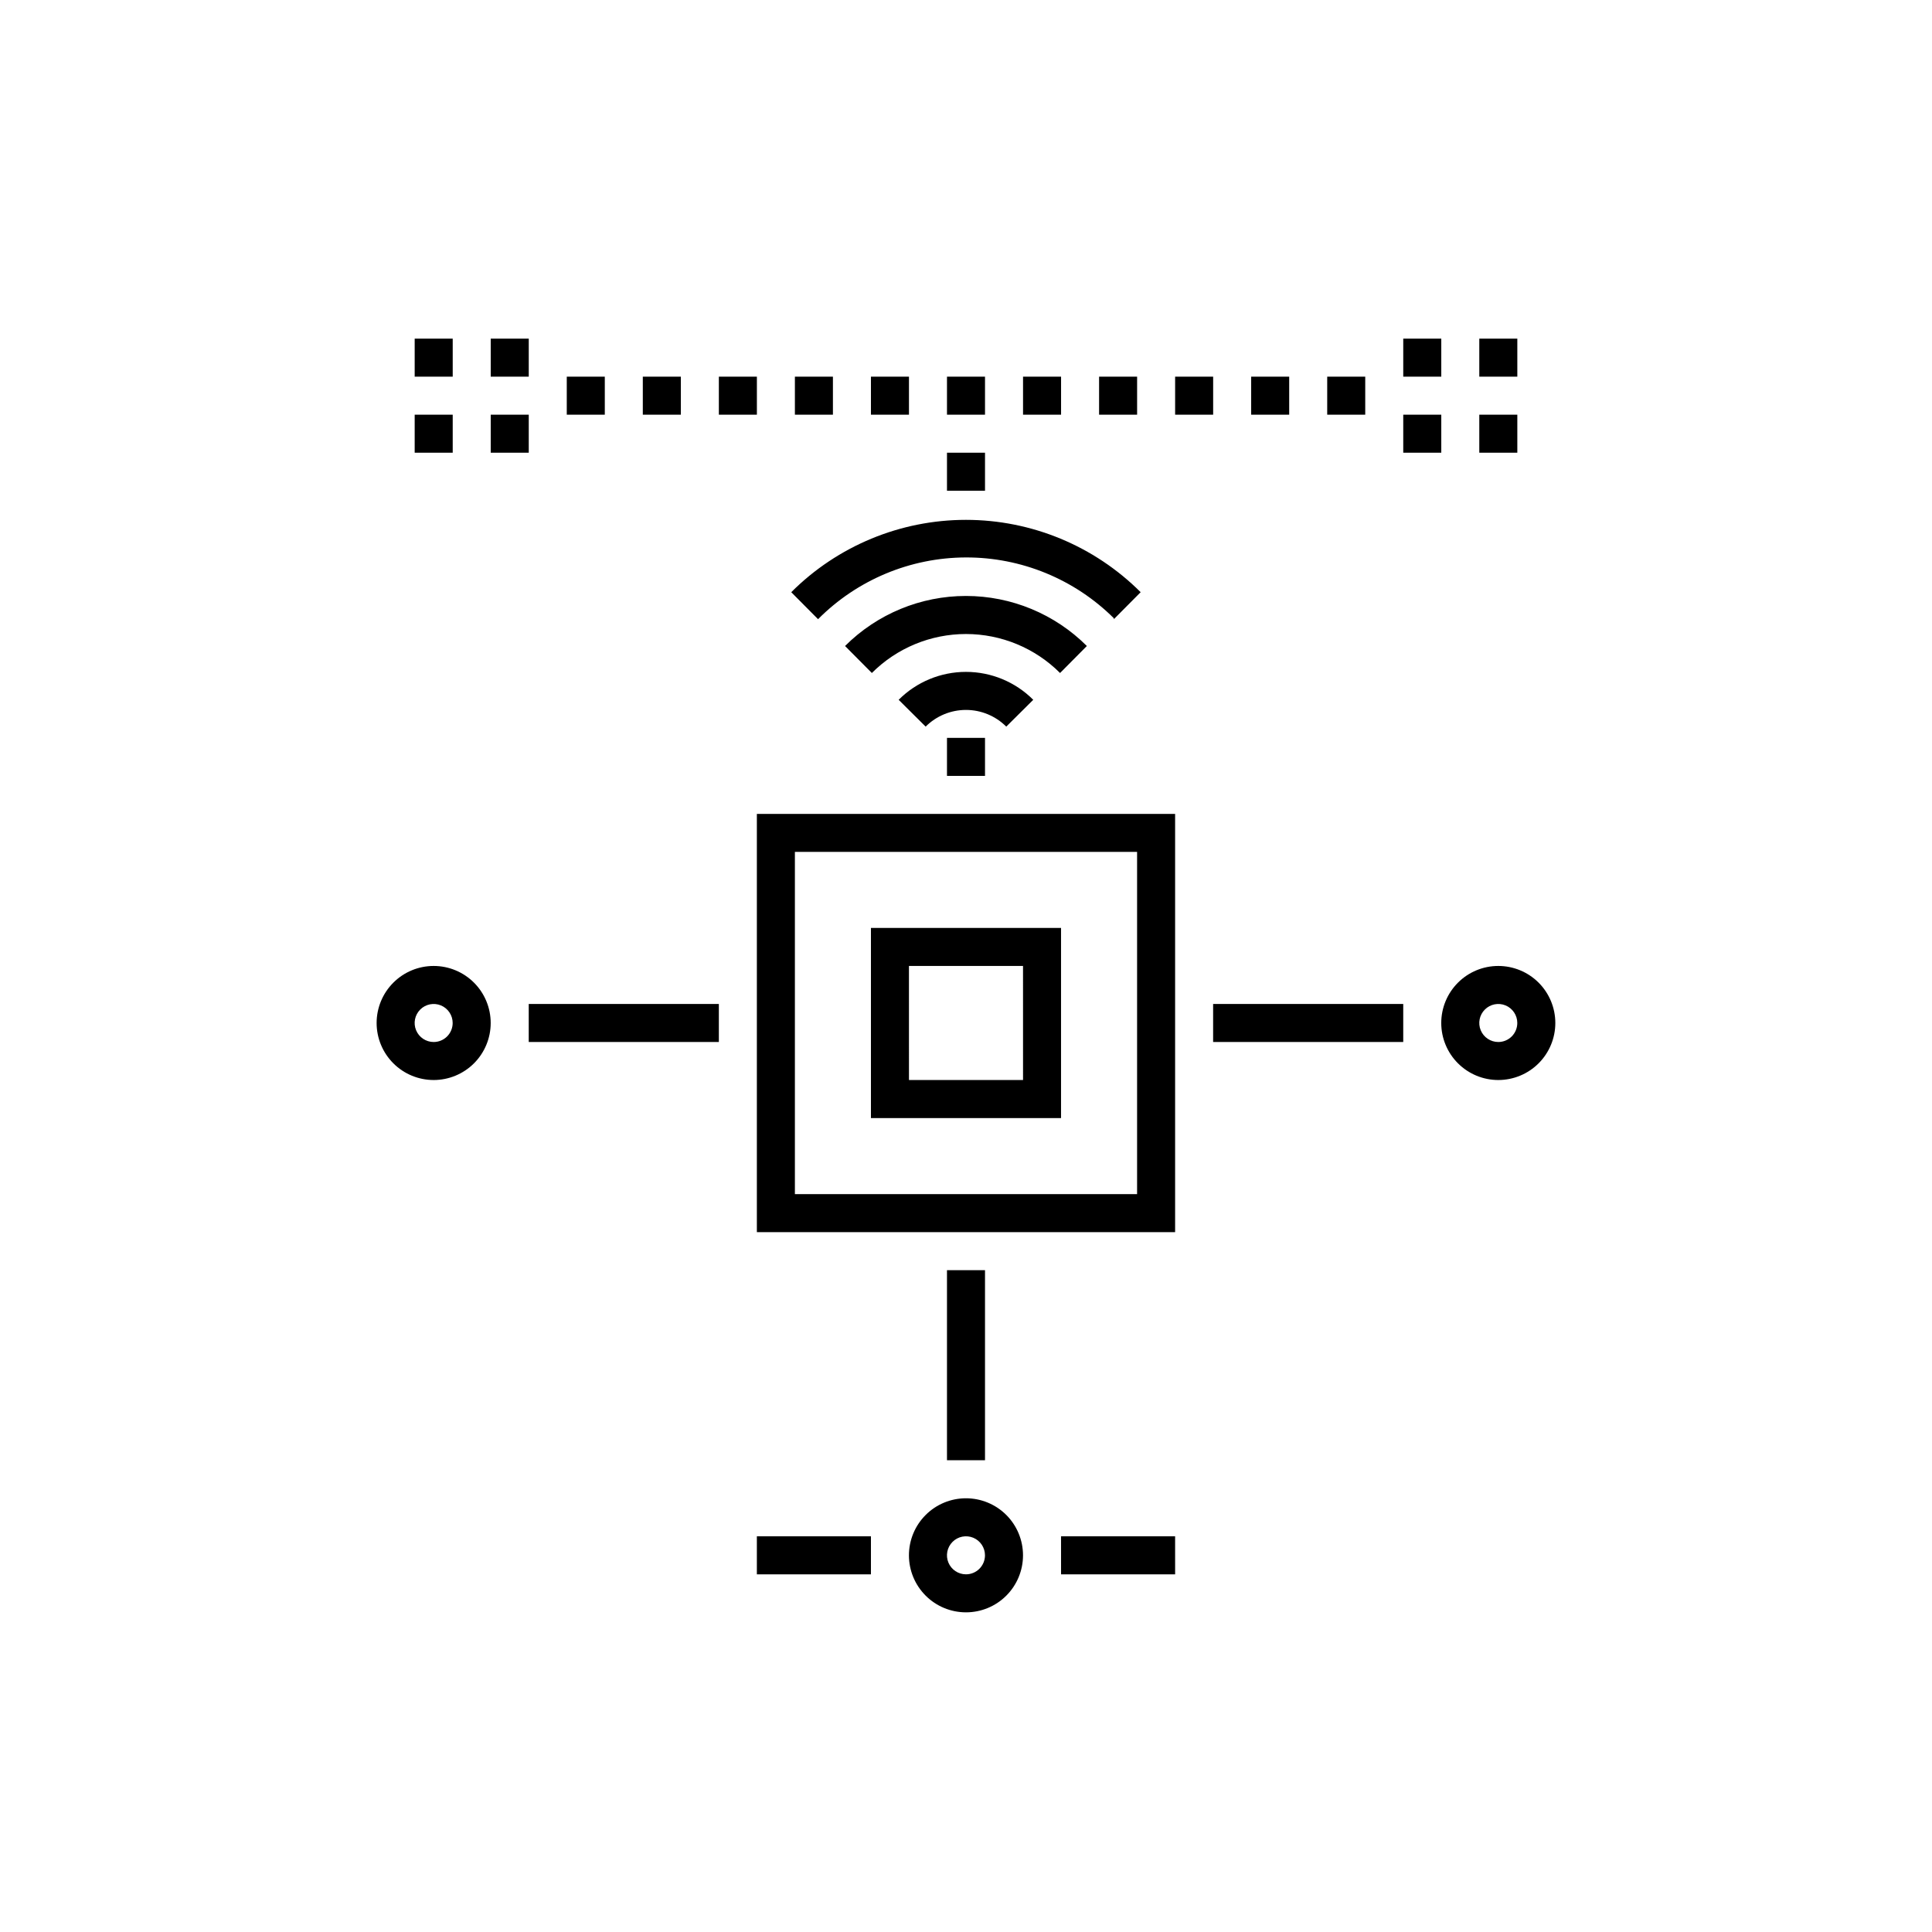
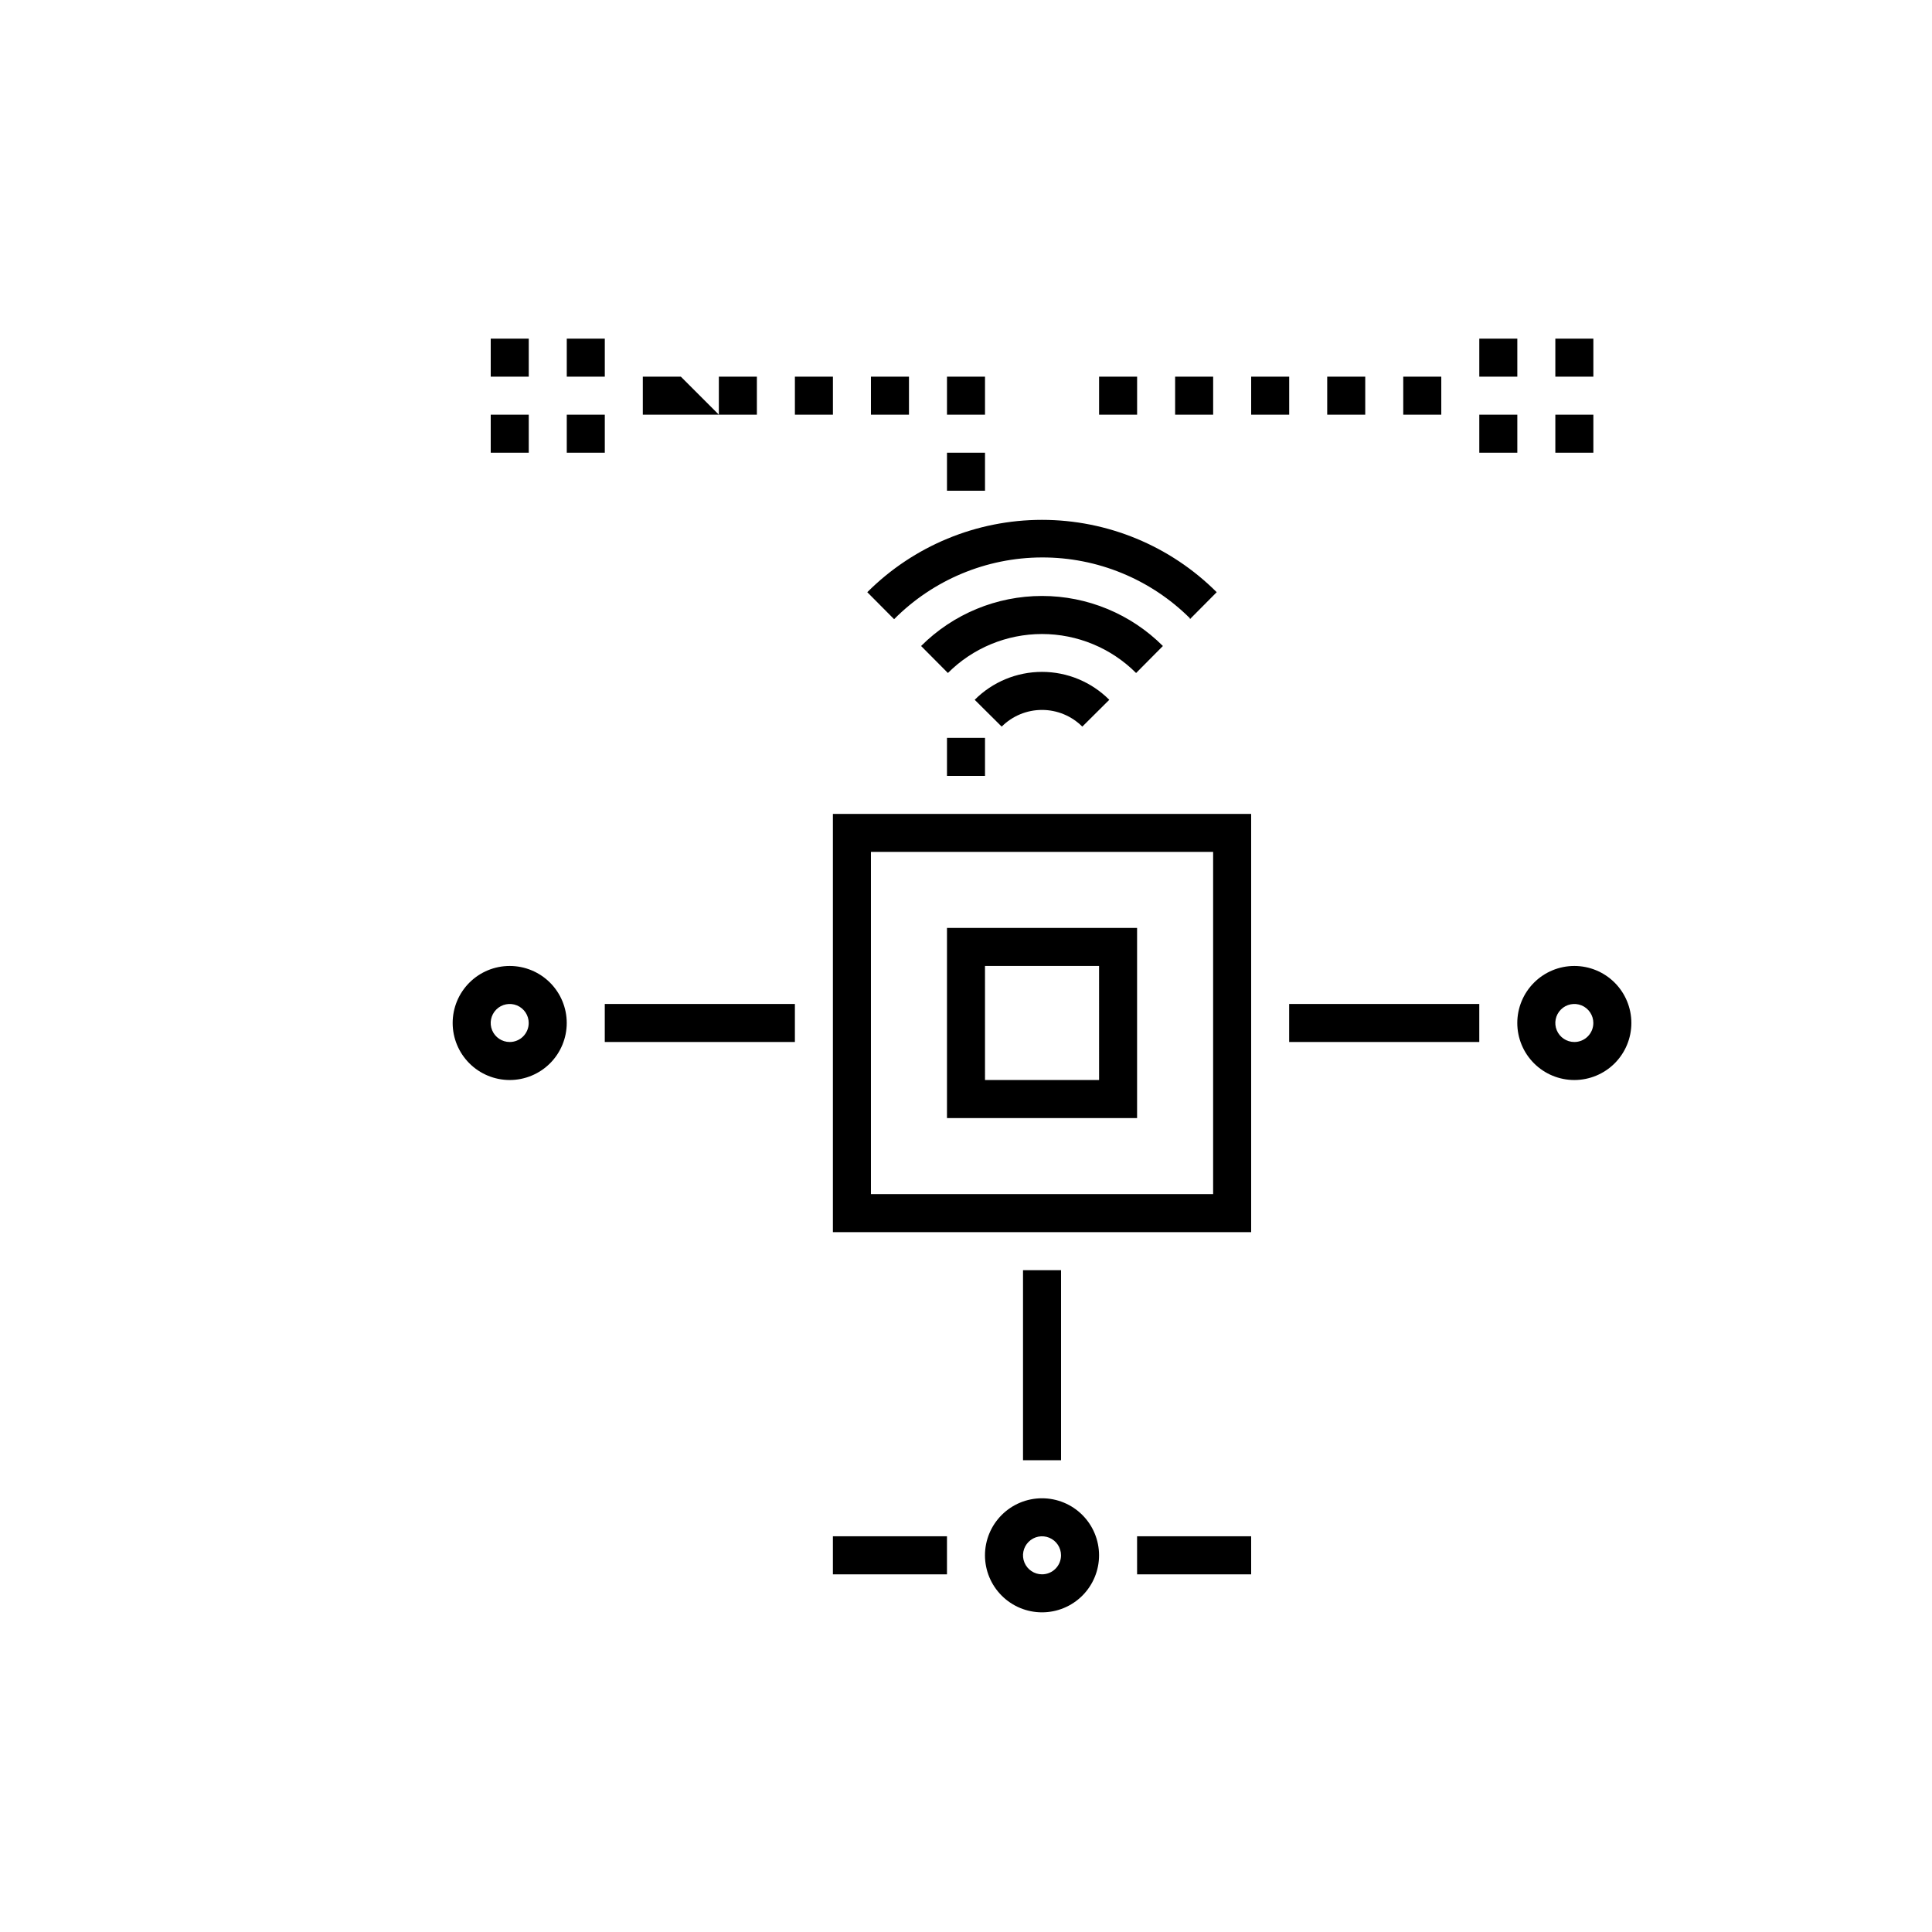
<svg xmlns="http://www.w3.org/2000/svg" fill="#000000" width="800px" height="800px" version="1.1" viewBox="144 144 512 512">
-   <path d="m394.96 339.54h10.078v10.078l-10.078-0.004zm10.078-75.57-10.078-0.004v10.078h10.078zm0-20.152-10.078-0.004v10.078h10.078zm-20.152 0-10.078-0.004v10.078h10.078zm-20.152 0-10.078-0.004v10.078h10.078zm-20.152 0-10.078-0.004v10.078h10.078zm-20.152 0-10.078-0.004v10.078h10.078zm-20.152 0-10.078-0.004v10.078h10.078zm-20.152-10.078h-10.078v10.078h10.078zm0 20.152h-10.078v10.078h10.078zm-20.152 0h-10.078v10.078h10.078zm0-20.152h-10.078v10.078h10.078zm161.22 10.078-10.078-0.004v10.078h10.078zm20.152 0-10.078-0.004v10.078h10.078zm20.152 0-10.078-0.004v10.078h10.078zm20.152 0-10.078-0.004v10.078h10.078zm20.152 0-10.078-0.004v10.078h10.078zm20.152-10.078h-10.078v10.078h10.078zm0 20.152h-10.078v10.078h10.078zm20.152 0h-10.078v10.078h10.078zm0-20.152h-10.078v10.078h10.078zm-201.53 125.95h110.84v110.84h-110.84zm10.078 100.76h90.684v-90.688h-90.684zm20.152-70.535h50.379v50.383h-50.379zm10.078 40.305h30.23l-0.004-30.227h-30.23zm20.152 50.383h-10.078v50.379h10.078zm20.152 80.609h30.23l-0.004-10.078h-30.23zm-80.613 0h30.23v-10.078h-30.23zm-60.457-141.07h50.383v-10.078h-50.383zm181.37 0h50.383v-10.078h-50.383zm90.688-5.039c0 4.008-1.594 7.852-4.426 10.688-2.836 2.832-6.68 4.426-10.688 4.426-4.012 0-7.856-1.594-10.688-4.426-2.836-2.836-4.43-6.68-4.43-10.688 0-4.008 1.594-7.852 4.43-10.688 2.832-2.836 6.676-4.426 10.688-4.426 4.008 0 7.852 1.59 10.688 4.426 2.832 2.836 4.426 6.68 4.426 10.688zm-10.078 0c0-2.039-1.227-3.875-3.109-4.656-1.883-0.777-4.047-0.348-5.488 1.094-1.441 1.441-1.875 3.606-1.094 5.488 0.781 1.883 2.617 3.113 4.656 3.113 1.336 0 2.617-0.531 3.562-1.477 0.945-0.945 1.473-2.227 1.473-3.562zm-130.99 141.07c0 4.008-1.594 7.852-4.426 10.688-2.836 2.836-6.68 4.426-10.688 4.426-4.012 0-7.856-1.59-10.688-4.426-2.836-2.836-4.43-6.68-4.43-10.688 0-4.008 1.594-7.852 4.43-10.688 2.832-2.836 6.676-4.426 10.688-4.426 4.008 0 7.852 1.59 10.688 4.426 2.832 2.836 4.426 6.68 4.426 10.688zm-10.078 0c0-2.039-1.227-3.875-3.109-4.656-1.883-0.777-4.051-0.348-5.488 1.094-1.441 1.441-1.875 3.609-1.094 5.492 0.781 1.879 2.617 3.109 4.656 3.109 1.336 0 2.617-0.531 3.562-1.477 0.941-0.945 1.473-2.227 1.473-3.562zm-130.99-141.07c0 4.008-1.594 7.852-4.426 10.688-2.836 2.832-6.68 4.426-10.688 4.426-4.012 0-7.856-1.594-10.688-4.426-2.836-2.836-4.43-6.68-4.43-10.688 0-4.008 1.594-7.852 4.43-10.688 2.832-2.836 6.676-4.426 10.688-4.426 4.008 0 7.852 1.59 10.688 4.426 2.832 2.836 4.426 6.68 4.426 10.688zm-10.078 0c0-2.039-1.227-3.875-3.109-4.656-1.883-0.777-4.051-0.348-5.488 1.094-1.441 1.441-1.875 3.606-1.094 5.488 0.781 1.883 2.617 3.113 4.656 3.113 1.336 0 2.617-0.531 3.562-1.477 0.941-0.945 1.473-2.227 1.473-3.562zm153.86-85.648c-4.727-4.738-11.141-7.398-17.832-7.398-6.695 0-13.109 2.66-17.836 7.398l7.152 7.106c2.836-2.832 6.676-4.422 10.684-4.422 4.004 0 7.844 1.59 10.68 4.422zm14.207-14.258c-8.5-8.492-20.023-13.262-32.039-13.262s-23.543 4.769-32.043 13.262l7.106 7.152-0.004 0.004c6.613-6.617 15.586-10.332 24.941-10.332 9.352 0 18.324 3.715 24.938 10.332zm7.152-7.106 7.106-7.152c-12.281-12.273-28.934-19.172-46.297-19.172-17.367 0-34.02 6.898-46.301 19.172l7.106 7.152-0.004 0.004c10.363-10.434 24.441-16.32 39.145-16.367 14.703-0.051 28.824 5.75 39.25 16.113z" />
+   <path d="m394.96 339.54h10.078v10.078l-10.078-0.004zm10.078-75.57-10.078-0.004v10.078h10.078zm0-20.152-10.078-0.004v10.078h10.078zm-20.152 0-10.078-0.004v10.078h10.078zm-20.152 0-10.078-0.004v10.078h10.078zm-20.152 0-10.078-0.004v10.078h10.078zm-20.152 0-10.078-0.004v10.078h10.078zv10.078h10.078zm-20.152-10.078h-10.078v10.078h10.078zm0 20.152h-10.078v10.078h10.078zm-20.152 0h-10.078v10.078h10.078zm0-20.152h-10.078v10.078h10.078zm161.22 10.078-10.078-0.004v10.078h10.078zm20.152 0-10.078-0.004v10.078h10.078zm20.152 0-10.078-0.004v10.078h10.078zm20.152 0-10.078-0.004v10.078h10.078zm20.152 0-10.078-0.004v10.078h10.078zm20.152-10.078h-10.078v10.078h10.078zm0 20.152h-10.078v10.078h10.078zm20.152 0h-10.078v10.078h10.078zm0-20.152h-10.078v10.078h10.078zm-201.53 125.95h110.84v110.84h-110.84zm10.078 100.76h90.684v-90.688h-90.684zm20.152-70.535h50.379v50.383h-50.379zm10.078 40.305h30.23l-0.004-30.227h-30.23zm20.152 50.383h-10.078v50.379h10.078zm20.152 80.609h30.23l-0.004-10.078h-30.23zm-80.613 0h30.23v-10.078h-30.23zm-60.457-141.07h50.383v-10.078h-50.383zm181.37 0h50.383v-10.078h-50.383zm90.688-5.039c0 4.008-1.594 7.852-4.426 10.688-2.836 2.832-6.68 4.426-10.688 4.426-4.012 0-7.856-1.594-10.688-4.426-2.836-2.836-4.43-6.68-4.43-10.688 0-4.008 1.594-7.852 4.43-10.688 2.832-2.836 6.676-4.426 10.688-4.426 4.008 0 7.852 1.59 10.688 4.426 2.832 2.836 4.426 6.68 4.426 10.688zm-10.078 0c0-2.039-1.227-3.875-3.109-4.656-1.883-0.777-4.047-0.348-5.488 1.094-1.441 1.441-1.875 3.606-1.094 5.488 0.781 1.883 2.617 3.113 4.656 3.113 1.336 0 2.617-0.531 3.562-1.477 0.945-0.945 1.473-2.227 1.473-3.562zm-130.99 141.07c0 4.008-1.594 7.852-4.426 10.688-2.836 2.836-6.68 4.426-10.688 4.426-4.012 0-7.856-1.59-10.688-4.426-2.836-2.836-4.43-6.68-4.43-10.688 0-4.008 1.594-7.852 4.43-10.688 2.832-2.836 6.676-4.426 10.688-4.426 4.008 0 7.852 1.59 10.688 4.426 2.832 2.836 4.426 6.68 4.426 10.688zm-10.078 0c0-2.039-1.227-3.875-3.109-4.656-1.883-0.777-4.051-0.348-5.488 1.094-1.441 1.441-1.875 3.609-1.094 5.492 0.781 1.879 2.617 3.109 4.656 3.109 1.336 0 2.617-0.531 3.562-1.477 0.941-0.945 1.473-2.227 1.473-3.562zm-130.99-141.07c0 4.008-1.594 7.852-4.426 10.688-2.836 2.832-6.68 4.426-10.688 4.426-4.012 0-7.856-1.594-10.688-4.426-2.836-2.836-4.43-6.68-4.43-10.688 0-4.008 1.594-7.852 4.43-10.688 2.832-2.836 6.676-4.426 10.688-4.426 4.008 0 7.852 1.59 10.688 4.426 2.832 2.836 4.426 6.68 4.426 10.688zm-10.078 0c0-2.039-1.227-3.875-3.109-4.656-1.883-0.777-4.051-0.348-5.488 1.094-1.441 1.441-1.875 3.606-1.094 5.488 0.781 1.883 2.617 3.113 4.656 3.113 1.336 0 2.617-0.531 3.562-1.477 0.941-0.945 1.473-2.227 1.473-3.562zm153.86-85.648c-4.727-4.738-11.141-7.398-17.832-7.398-6.695 0-13.109 2.66-17.836 7.398l7.152 7.106c2.836-2.832 6.676-4.422 10.684-4.422 4.004 0 7.844 1.59 10.68 4.422zm14.207-14.258c-8.5-8.492-20.023-13.262-32.039-13.262s-23.543 4.769-32.043 13.262l7.106 7.152-0.004 0.004c6.613-6.617 15.586-10.332 24.941-10.332 9.352 0 18.324 3.715 24.938 10.332zm7.152-7.106 7.106-7.152c-12.281-12.273-28.934-19.172-46.297-19.172-17.367 0-34.02 6.898-46.301 19.172l7.106 7.152-0.004 0.004c10.363-10.434 24.441-16.32 39.145-16.367 14.703-0.051 28.824 5.75 39.25 16.113z" />
</svg>